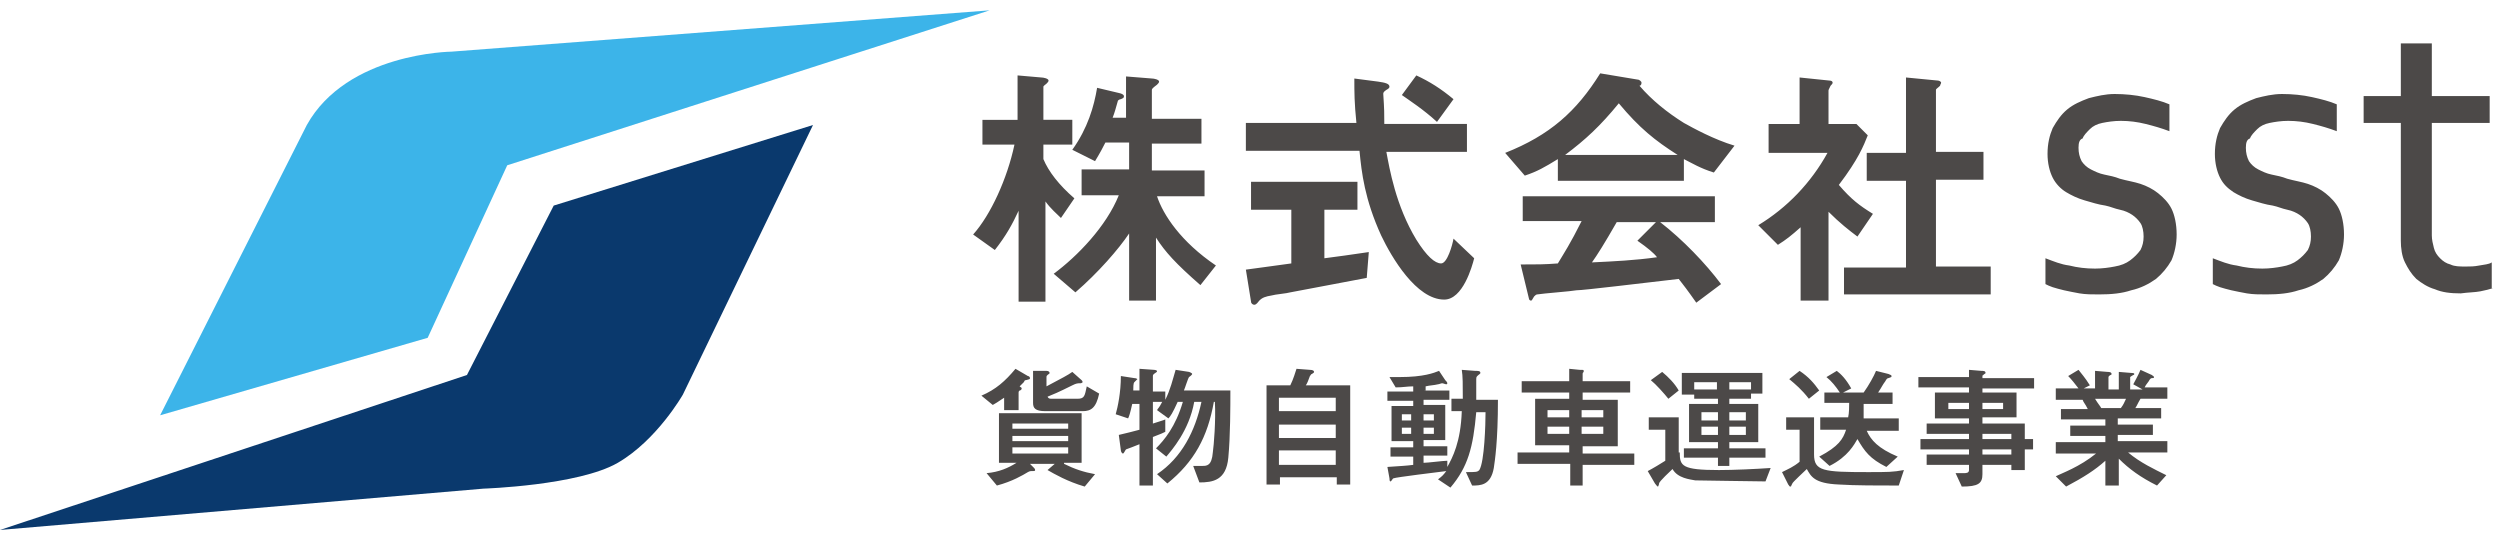
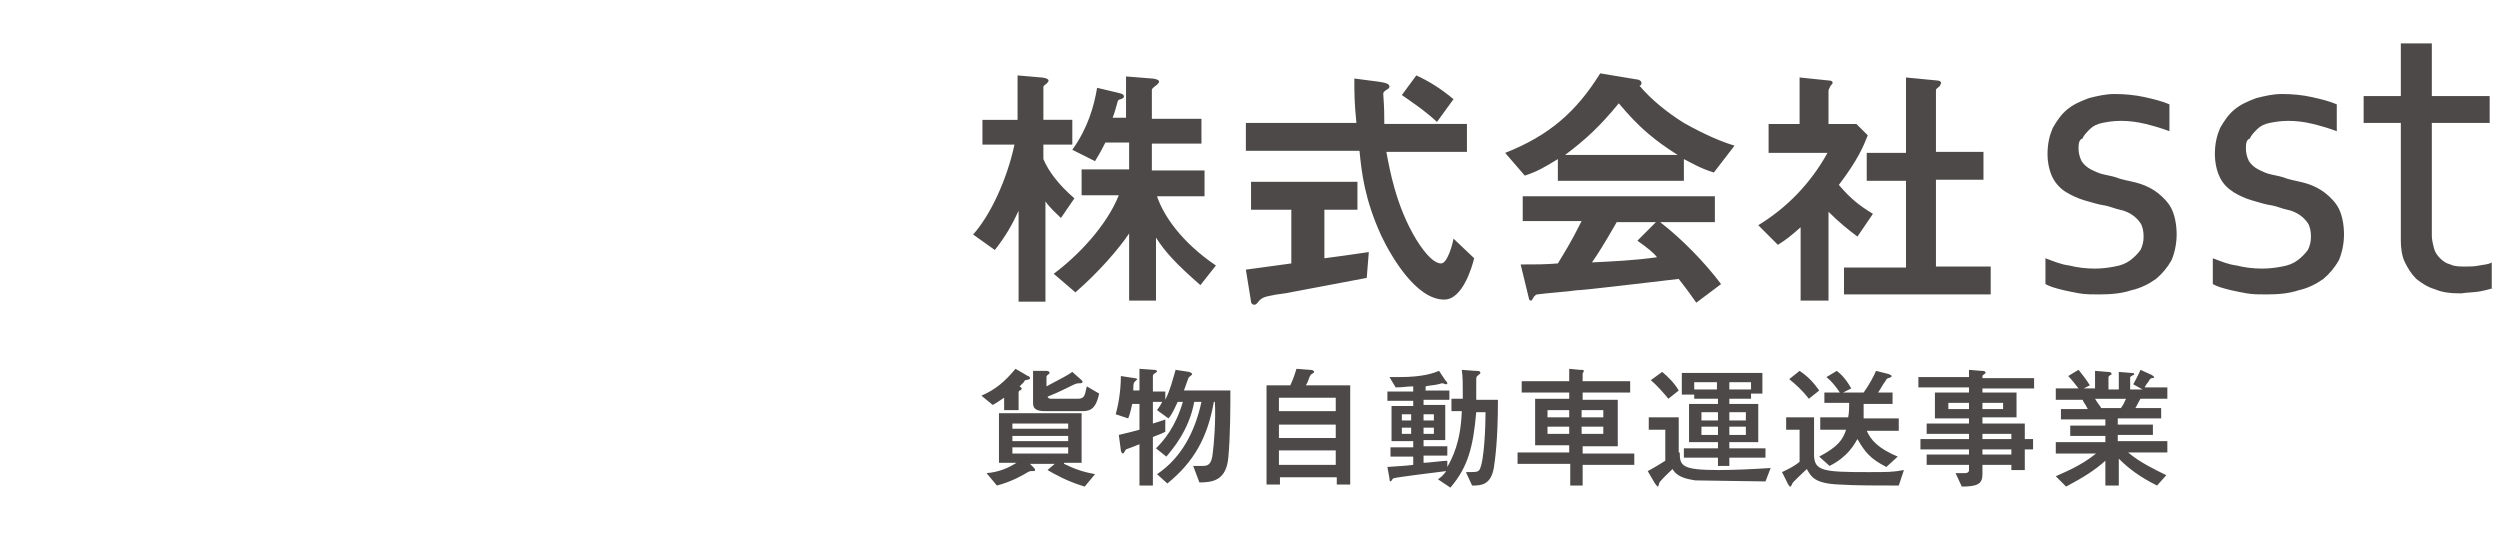
<svg xmlns="http://www.w3.org/2000/svg" viewBox="0 0 242 52">
-   <path d="M53.6 19.9l25.1-7.8-12.6 26.1s-2.5 4.4-6.3 6.6-13 2.5-13 2.5L0 51.3l45.2-15 8.4-16.4z" fill="#0a396d" />
-   <path d="M15.5 40.2l25.9-7.5L49.1 16 95.8 1 43.7 5s-10.1.1-14 7.1L15.5 40.2z" fill="#3cb4e9" />
  <path d="M102.7 21.1c-.4-.4-1-.9-1.5-1.6v9.7h-2.6v-8.8c-.6 1.3-1.2 2.4-2.3 3.8l-2.1-1.5c1.7-1.9 3.3-5.4 4-8.7h-3.1v-2.4h3.4V7.3l2.3.2c.2 0 .7.1.7.3 0 .1-.1.2-.2.3s-.3.2-.3.3v3.2h2.8V14H101v1.4c.5 1.2 1.5 2.5 3 3.8l-1.3 1.9zm13.5 6.5c-2.4-2.1-3.4-3.2-4.3-4.6v6.1h-2.6v-6.5c-1 1.5-3 3.8-5.2 5.7l-2.1-1.8c2.3-1.7 5.1-4.6 6.3-7.6h-3.6v-2.5h4.6v-2.6H107c-.6 1.2-.9 1.6-1 1.8l-2.2-1.1c1.5-2.1 2.1-4.2 2.4-6l2.1.5c.5.1.5.3.5.3 0 .2-.1.2-.3.3-.1 0-.3.1-.3.2-.2.7-.3 1.1-.5 1.6h1.3v-4l2.5.2c.2 0 .7.1.7.3 0 .1-.1.2-.2.3-.4.3-.5.4-.5.5v2.8h4.8v2.4h-4.8v2.6h5.1V19H112c.6 1.8 2.3 4.4 5.7 6.7l-1.5 1.9zm16.1-.7c-2.2.4-7.3 1.4-7.4 1.4-.3.1-1.5.2-1.8.3-.6.1-.9.2-1.2.5-.3.4-.4.4-.5.4-.1 0-.3-.1-.3-.3l-.5-3.1c1.4-.2 2.3-.3 4.4-.6v-5.2h-3.9v-2.7h10.3v2.7h-3.2V25c1.6-.2 2.2-.3 4.3-.6l-.2 2.5zm7.5 2.1c-2.7 0-5.1-4.1-6.1-6.2-1.6-3.5-1.9-6.1-2.1-8.2h-11v-2.7h10.7c-.2-2-.2-2.9-.2-4.3l2.3.3c.7.1 1.1.2 1.1.5 0 .1-.1.2-.3.3-.3.2-.3.3-.3.4.1 1.5.1 1.9.1 2.9h8v2.7h-7.8c.3 1.6.9 5.2 2.9 8.5 1 1.6 1.8 2.3 2.4 2.3.6 0 1.1-1.8 1.2-2.4l2 1.9c-.2.8-1.1 4-2.9 4zm-.7-17.2c-1.3-1.2-2.7-2.1-3.4-2.6l1.4-1.9c1.3.6 2.4 1.3 3.6 2.3l-1.6 2.2zm26.8 4.9c-1.3-.4-2.1-.9-2.9-1.3v2.1h-12.2v-2.1c-1.3.8-2 1.2-3.2 1.6l-1.9-2.2c4.3-1.7 6.9-4 9.2-7.7l3.6.6c.2 0 .4.2.4.3 0 .2-.1.3-.2.3 1.2 1.4 2.7 2.6 4.3 3.6.9.5 2.9 1.6 4.9 2.2l-2 2.6zm-1.7 12.6c-.3-.4-.6-.9-1.7-2.3-3.5.4-9.2 1.1-9.9 1.1-.5.1-3.2.3-3.8.4-.1 0-.2.1-.3.2-.2.3-.2.4-.3.4-.1 0-.2-.1-.2-.2l-.8-3.3c1.6 0 2.3 0 3.6-.1.6-1 1.2-1.9 2.3-4.1h-5.7V19H166v2.5h-5.3c2.2 1.7 4.4 4 5.9 6l-2.4 1.8zM156.7 10c-1.8 2.2-3.2 3.5-5.2 5h10.9c-2.2-1.4-3.7-2.6-5.7-5zm1.8 13.3l1.8-1.8h-3.8c-1.2 2.1-1.9 3.2-2.4 3.9 2.1-.1 4.2-.2 6.3-.5-.3-.4-.9-.9-1.9-1.6zm21.3-.4c-.8-.6-1.7-1.3-2.8-2.4v8.6h-2.7V22c-.9.8-1.4 1.2-2.2 1.7l-1.9-1.9c2.8-1.7 5.1-4.1 6.7-7h-5.7V12h3V7.5l2.9.3c.2 0 .3.1.3.2s-.1.2-.2.3c-.2.4-.2.4-.2.5V12h2.7l1.1 1.1c-.4 1-.9 2.3-2.8 4.8 1.2 1.4 2 2 3.3 2.8l-1.5 2.2zm-1.3 5.7v-2.7h6v-8.4h-3.8v-2.7h3.8V7.5l3.1.3c.1 0 .3.1.3.2s-.1.2-.1.3c-.2.2-.4.3-.4.4v6h4.6v2.7h-4.6v8.4h5.3v2.7h-14.2zm22.7-14.3c0 .5.1.9.3 1.3.2.3.5.6.9.8.4.2.8.4 1.3.5s1 .2 1.5.4c.7.2 1.4.3 2 .5.6.2 1.2.5 1.7.9s1 .9 1.3 1.5c.3.6.5 1.5.5 2.5 0 .9-.2 1.8-.5 2.5-.4.7-.9 1.3-1.5 1.8-.7.5-1.5.9-2.4 1.1-.9.3-1.9.4-3.1.4-.7 0-1.3 0-1.9-.1s-1-.2-1.5-.3c-.4-.1-.8-.2-1.1-.3-.3-.1-.5-.2-.7-.3V25c.8.3 1.5.6 2.3.7.8.2 1.6.3 2.5.3.7 0 1.4-.1 1.9-.2.6-.1 1.1-.3 1.5-.6.4-.3.7-.6 1-1 .2-.4.3-.8.3-1.3s-.1-1-.3-1.3c-.2-.3-.5-.6-.8-.8-.3-.2-.7-.4-1.2-.5-.5-.1-.9-.3-1.4-.4-.7-.1-1.3-.3-2-.5s-1.3-.5-1.8-.8-1-.8-1.3-1.4c-.3-.6-.5-1.4-.5-2.3 0-1 .2-1.8.5-2.5.4-.7.8-1.3 1.4-1.8.6-.5 1.3-.8 2.1-1.1.8-.2 1.6-.4 2.5-.4 1 0 2 .1 2.9.3.9.2 1.7.4 2.4.7v2.6c-.8-.3-1.5-.5-2.3-.7-.8-.2-1.6-.3-2.4-.3-.7 0-1.3.1-1.8.2s-.9.3-1.2.6c-.3.3-.6.6-.7.9-.3.1-.4.4-.4.9zm16.2 0c0 .5.1.9.3 1.3.2.3.5.6.9.8.4.2.8.4 1.3.5s1 .2 1.5.4c.7.2 1.4.3 2 .5s1.2.5 1.7.9 1 .9 1.3 1.5c.3.6.5 1.5.5 2.5 0 .9-.2 1.8-.5 2.5-.4.7-.9 1.3-1.5 1.8-.7.5-1.5.9-2.4 1.1-.9.3-1.9.4-3.1.4-.7 0-1.3 0-1.9-.1-.6-.1-1-.2-1.5-.3-.4-.1-.8-.2-1.1-.3-.3-.1-.5-.2-.7-.3V25c.8.3 1.5.6 2.3.7.8.2 1.6.3 2.5.3.7 0 1.4-.1 1.9-.2.6-.1 1.1-.3 1.5-.6.4-.3.7-.6 1-1 .2-.4.3-.8.3-1.3s-.1-1-.3-1.3c-.2-.3-.5-.6-.8-.8-.3-.2-.7-.4-1.2-.5-.5-.1-.9-.3-1.4-.4-.7-.1-1.3-.3-2-.5s-1.3-.5-1.8-.8c-.6-.4-1-.8-1.3-1.4-.3-.6-.5-1.4-.5-2.3 0-1 .2-1.8.5-2.5.4-.7.8-1.3 1.4-1.8.6-.5 1.3-.8 2.1-1.1.8-.2 1.6-.4 2.5-.4 1 0 2 .1 2.9.3.9.2 1.7.4 2.4.7v2.6c-.8-.3-1.5-.5-2.3-.7-.8-.2-1.6-.3-2.4-.3-.7 0-1.3.1-1.8.2s-.9.3-1.2.6c-.3.3-.6.6-.7.9-.3.1-.4.4-.4.9zm23.9 13.6c-.3.1-.7.2-1.2.3-.5.1-1.2.1-1.9.2-1 0-1.8-.1-2.5-.4-.7-.2-1.3-.6-1.8-1-.5-.5-.8-1-1.1-1.6s-.4-1.4-.4-2.1V11.9h-3.6V9.3h3.6V4.2h3v5.1h5.6v2.6h-5.6v10.9c0 .4.1.8.2 1.2.1.4.3.7.6 1s.6.5 1 .6c.4.2.9.2 1.5.2.4 0 .8 0 1.3-.1s.9-.1 1.2-.3v2.5zM98.5 39.7h-1.3v-1.2c-.6.4-.9.6-1.1.7l-1.1-.9c1.4-.6 2.3-1.4 3.3-2.6l1.2.7c.1 0 .2.1.2.2s0 .1-.4.2c-.1 0-.1 0-.2.2l-.4.4c.1.1.2.1.2.2s-.1.2-.2.2c-.1.1-.1.1-.1.2v1.7zm4.5 5.2c1 .5 1.9.8 3 1l-1 1.2c-1.7-.5-2.9-1.2-3.6-1.6l.7-.6h-2.4l.4.4s.1.1.1.2-.1.1-.2.1c-.3 0-.3 0-.5.1-.5.3-1.5.9-3 1.3l-1-1.2c1.2-.1 2.1-.5 2.9-1h-1.7V40h8v4.8H103zm.4-3.9H98v.5h5.4V41zm0 1.2H98v.5h5.4v-.5zm0 1.1H98v.6h5.4v-.6zm1.3-6.5c.1.1.1.2.1.2s-.1.1-.2.1c-.3 0-.4 0-.8.2-1.4.7-1.9.9-2.4 1.1.1.2.2.2.5.2h2.4c.7 0 .7-.3.9-1.2l1.2.7c-.3 1.4-.8 1.7-1.6 1.7h-3.6c-1 0-1.2-.3-1.2-.8v-3.1h1.3c.2 0 .3.1.3.2s-.1.1-.2.2-.1.1-.1.2v.9c1.5-.8 2.1-1.1 2.5-1.4l.9.8zm5.6 6.2c-.2.1-1.3.5-1.3.5-.1.1-.2.4-.3.4-.1 0-.2-.2-.2-.3l-.2-1.5c.8-.2 1.3-.3 2-.5v-2.5h-.7c-.2.9-.3 1.2-.4 1.4l-1.2-.4c.2-.7.5-2.1.5-3.7l1.3.2c.2 0 .3.1.3.1l-.3.3c-.1.1-.1.5-.1.8h.6v-2.1l1.4.1c.2 0 .3.1.3.1 0 .1 0 .1-.3.3-.1.1-.1.1-.1.2v1.5h1.2v.8c.5-1 .7-1.9 1-2.9l1.3.2s.3.1.3.2-.3.3-.3.3c-.1.1-.4 1.1-.5 1.3h4.5c0 1.5 0 4.4-.2 6.5-.2 2.2-1.5 2.4-2.8 2.4l-.6-1.6h.9c.4 0 .9 0 1-1.3.1-.7.3-3.1.2-4.9h-.1c-.6 3.4-1.9 5.8-4.5 7.9l-1-.9c2.4-1.6 3.7-4.2 4.3-7h-.7c-.5 2.8-2.2 4.7-2.7 5.3l-1-.8c.8-.8 1.9-2.1 2.6-4.5h-.5c-.5 1.1-.7 1.4-.9 1.6l-1.1-.8c.1-.2.2-.2.5-.8h-.9V41c.9-.3 1-.3 1.2-.4v1.2c-.2.1-.4.2-1.2.5V47h-1.3v-4zm20.4-5.7v9.6h-1.3v-.7h-5.5v.7h-1.3v-9.6h2.3c.3-.6.5-1.3.6-1.6l1.3.1c.3 0 .4.1.4.2s-.1.1-.2.2c-.1 0-.1.1-.2.2-.1.3-.3.8-.4.9h4.3zm-1.4 1.2h-5.5v1.3h5.5v-1.3zm0 2.6h-5.5v1.3h5.5v-1.3zm0 2.5h-5.5V45h5.5v-1.4zm8.5-5.8h2.5v.9h-2.5v.5h2.1v3.4h-2.1v.6h2.3v.9h-2.3v.7c.4 0 1.9-.2 2.3-.2v.6c.5-.9 1.3-2.4 1.4-5.4h-1v-1.2h1.1c0-1.4 0-2.2-.1-2.8l1.3.1c.3 0 .5 0 .5.2 0 .1-.1.1-.3.3-.1.1-.1.2-.1.3v2h2.1c0 4.1-.3 5.9-.4 6.6-.3 1.7-1.3 1.7-2.1 1.7l-.6-1.3c1 0 1.1 0 1.3-.2.5-.8.6-4.5.6-5.6h-.9c-.3 3.4-.8 5.3-2.5 7.3l-1.2-.8c.4-.3.5-.4.8-.8-.8.1-4.9.6-5.1.7-.1 0-.2.3-.3.3-.1 0-.1-.2-.1-.3l-.2-1.1c1.4-.1 1.7-.1 2.5-.2v-.8h-2.2v-.9h2.2v-.6h-2.1v-3.4h2.1v-.5h-2.5v-.9h2.5v-.5c-.6 0-1 .1-1.7.1l-.6-1h1c2.3 0 3.3-.4 3.8-.6l.6.9c.1.1.2.2.2.3 0 .1-.1.1-.1.1-.1 0-.3-.1-.4-.1-.1 0-.3.1-.4.1-.4.1-.8.1-1.2.2v.4zm-1.2 2.3h-.9v.6h.9v-.6zm-.9 1.3v.6h.9v-.6h-.9zm3.1-1.3h-1v.6h1v-.6zm-1 1.3v.6h1v-.6h-1zm14.1 3.5h-5v-1.1h5v-.7h-3.3v-4.5h3.3V38h-4.6v-1.1h4.6v-1.2l1 .1c.4 0 .4 0 .4.1v.1c-.1.1-.1.1-.1.2v.7h4.6V38h-4.6v.7h3.4v4.5h-3.4v.7h5V45h-5v2H152v-2.1zm0-5.2h-2.1v.7h2.1v-.7zm0 1.6h-2.1v.7h2.1v-.7zm3.3-1.6h-2.1v.7h2.1v-.7zm0 1.6h-2.1v.7h2.1v-.7zm7.4 2.5c0 1.3.2 1.7 3.8 1.7 1.4 0 3.6-.1 5-.2l-.5 1.3c-1 0-6.3-.1-6.8-.1-.5-.1-1.7-.2-2.2-1.1-.2.2-1.3 1.2-1.3 1.4 0 .1-.1.3-.1.3-.1 0-.2-.2-.3-.3l-.7-1.2c.4-.2 1.4-.8 1.7-1v-3h-1.6v-1.2h2.9v3.4zm-1.7-7.8c.6.5 1.2 1.1 1.6 1.8l-1 .8c-.4-.5-1.2-1.4-1.7-1.8l1.1-.8zm1.9 2.2v-2.1h7.8v2h-1.1v.5h-2.1v.5h2.8v3.7h-2.8v.6h3.5v.9h-3.5v.8h-1.1v-.8H163v-.9h3.3v-.6h-2.8v-3.7h2.8v-.5H164v-.4h-1.2zm1.2-.5h2.2V37H164v.7zm2.3 2.2h-1.6v.8h1.6v-.8zm0 1.4h-1.6v.8h1.6v-.8zm1.1-4.3v.7h2.1V37h-2.1zm1.6 2.9h-1.6v.8h1.6v-.8zm0 1.4h-1.6v.8h1.6v-.8zm14.8 5.7c-1.9 0-4.3 0-5.8-.1-2.4-.1-2.7-.8-3.1-1.5-.2.2-1.4 1.3-1.4 1.4l-.1.2c0 .1-.1.1-.1.1-.1 0-.1-.1-.2-.2l-.6-1.2c.6-.3 1.1-.5 1.7-1v-3.1h-1.3v-1.2h2.7V44c0 1.6.9 1.7 5.2 1.7 2 0 2.4 0 3.5-.2l-.5 1.5zm-9.6-11.1c.9.6 1.4 1.2 1.9 1.9l-1 .8c-.7-.9-1.3-1.4-1.9-1.9l1-.8zm6.2 2.1c.5-.7 1-1.6 1.2-2.1l1.2.3c.2.1.3.1.3.2s0 .1-.3.2c-.1 0-.2.1-.3.3-.3.4-.3.5-.7 1.1h1.4v1.1h-2.8v1.4h3.4v1.2h-3.1c.4.9 1.1 1.7 3 2.5l-1.1 1c-1.6-.8-2.1-1.5-2.8-2.7-.3.5-.9 1.7-2.7 2.6l-1-.9c1.9-1 2.3-1.7 2.6-2.6h-2.5v-1.2h2.7c.1-.4.1-1.1.1-1.4h-2.4v-1h1.5c-.4-.6-.8-1.1-1.3-1.5l1-.6c.4.3.9.8 1.4 1.7l-.8.4h2zm10.2-2.2l1.2.1c.2 0 .4 0 .4.2 0 .1-.2.1-.2.2-.1 0-.1.1-.1.1v.2h5v1h-5v.4h3.3v2.4h-3.3v.6h4.1v1.5h.8v1h-.8v2h-1.3V45h-2.8v.9c0 .9-.4 1.2-2 1.2l-.6-1.3h.8c.2 0 .5 0 .5-.3V45h-4.1v-1h4.1v-.5h-4.7v-1h4.7V42h-4.1v-1h4.1v-.5h-3.3V38h3.3v-.5h-4.9v-1h4.9v-.7zm0 3.8V39h-2v.6h2zm3.3 0V39h-2v.6h2zm.8 2.9V42h-2.8v.5h2.8zm0 1.5v-.5h-2.8v.5h2.8zm11.8-6.8c.1-.2.5-.9.7-1.4l1.1.5c.1.1.2.1.2.2s0 .1-.2.1c-.1 0-.2.1-.3.3-.3.4-.3.4-.4.6h2.2v1.1h-2.6c-.3.5-.3.6-.5.9h2.5v1H205v.6h3.4v1H205v.6h4.8v1.1H206c1.2 1 2.5 1.6 3.7 2.2l-.9 1c-1.6-.8-2.7-1.6-3.7-2.6V47h-1.3v-2.4c-1 .9-2.1 1.6-3.8 2.5l-1-1c.6-.3 2.3-.9 3.9-2.2H199v-1.1h4.8v-.6h-3.4v-1h3.4v-.6h-4.3v-1h2.6c-.3-.6-.4-.6-.5-.9H199v-1.1h2.2c-.3-.4-.7-.9-1-1.2l1-.6c.3.4.6.7 1.1 1.5l-.6.3h1.1v-1.7l1.2.1c.1 0 .4 0 .4.2 0 .1-.1.1-.1.1-.2.1-.2.2-.2.2v1.2h1V36l1.2.1c.1 0 .3 0 .3.1 0 0 0 .1-.1.1-.2.1-.3.2-.3.2v1.2h1.2l-.9-.5zm-1.2 2.3c.3-.4.3-.5.5-.9h-3c.3.5.5.7.6.9h1.9z" fill="#4c4948" />
</svg>